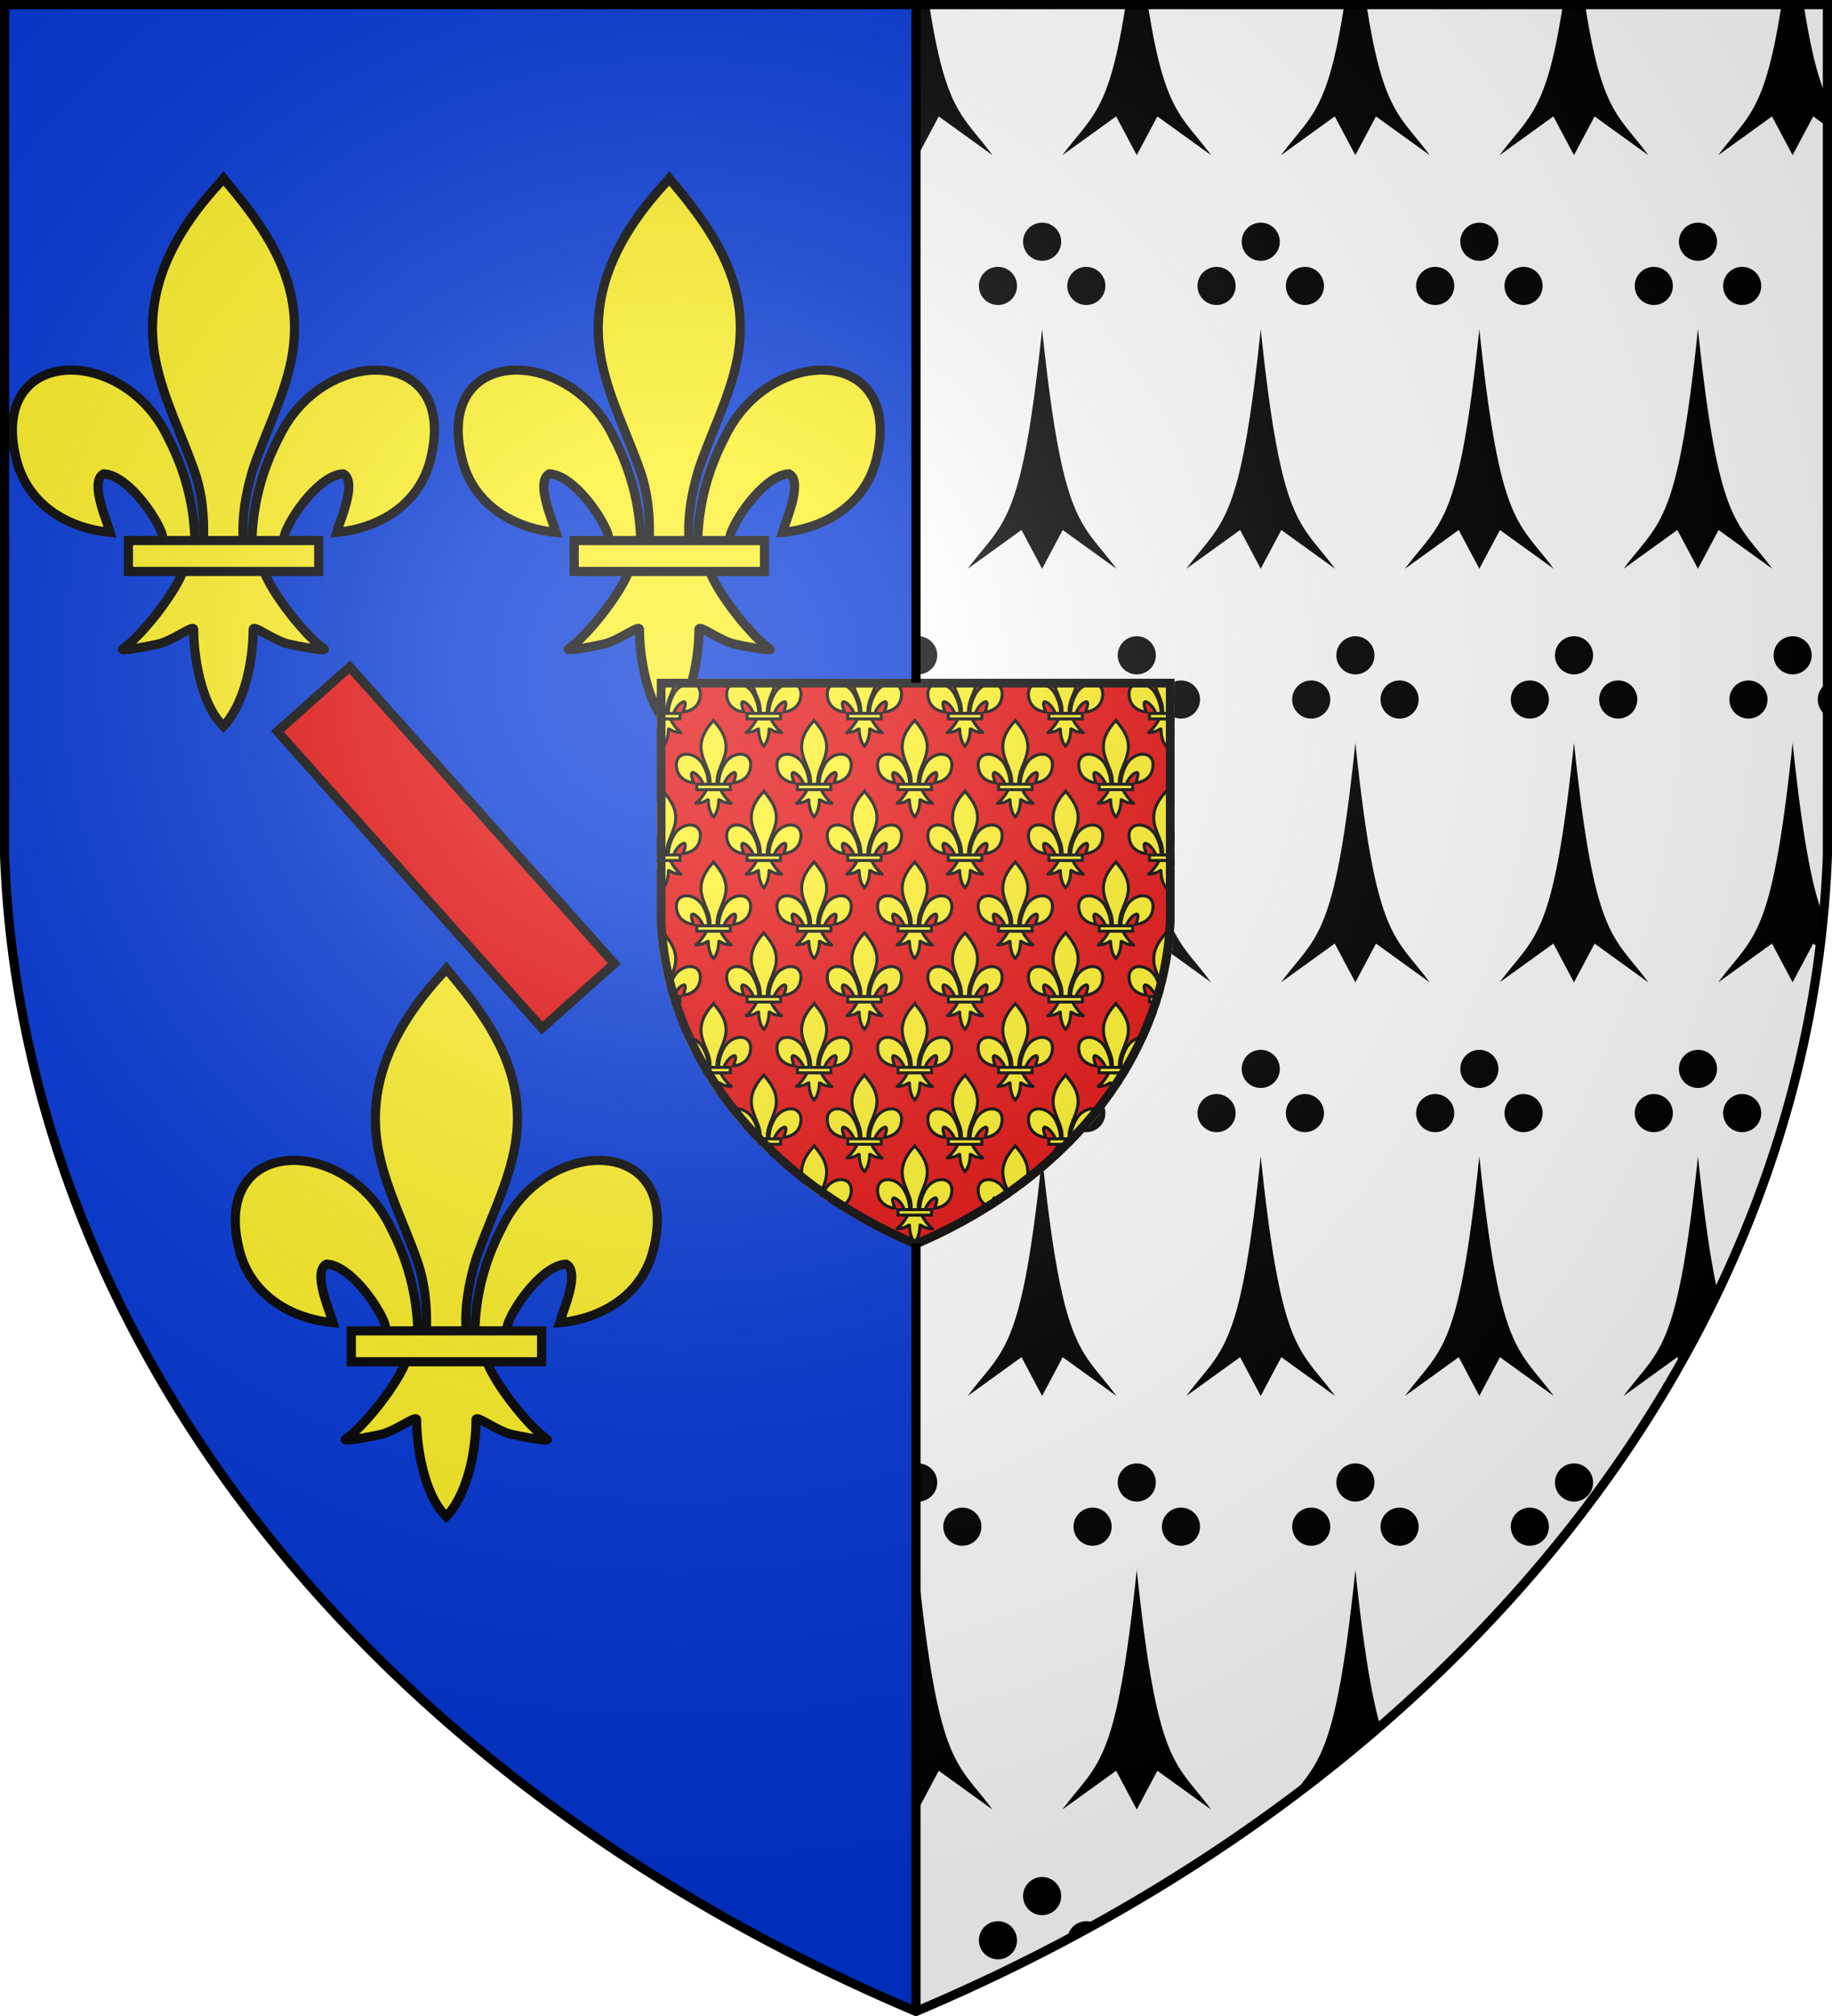
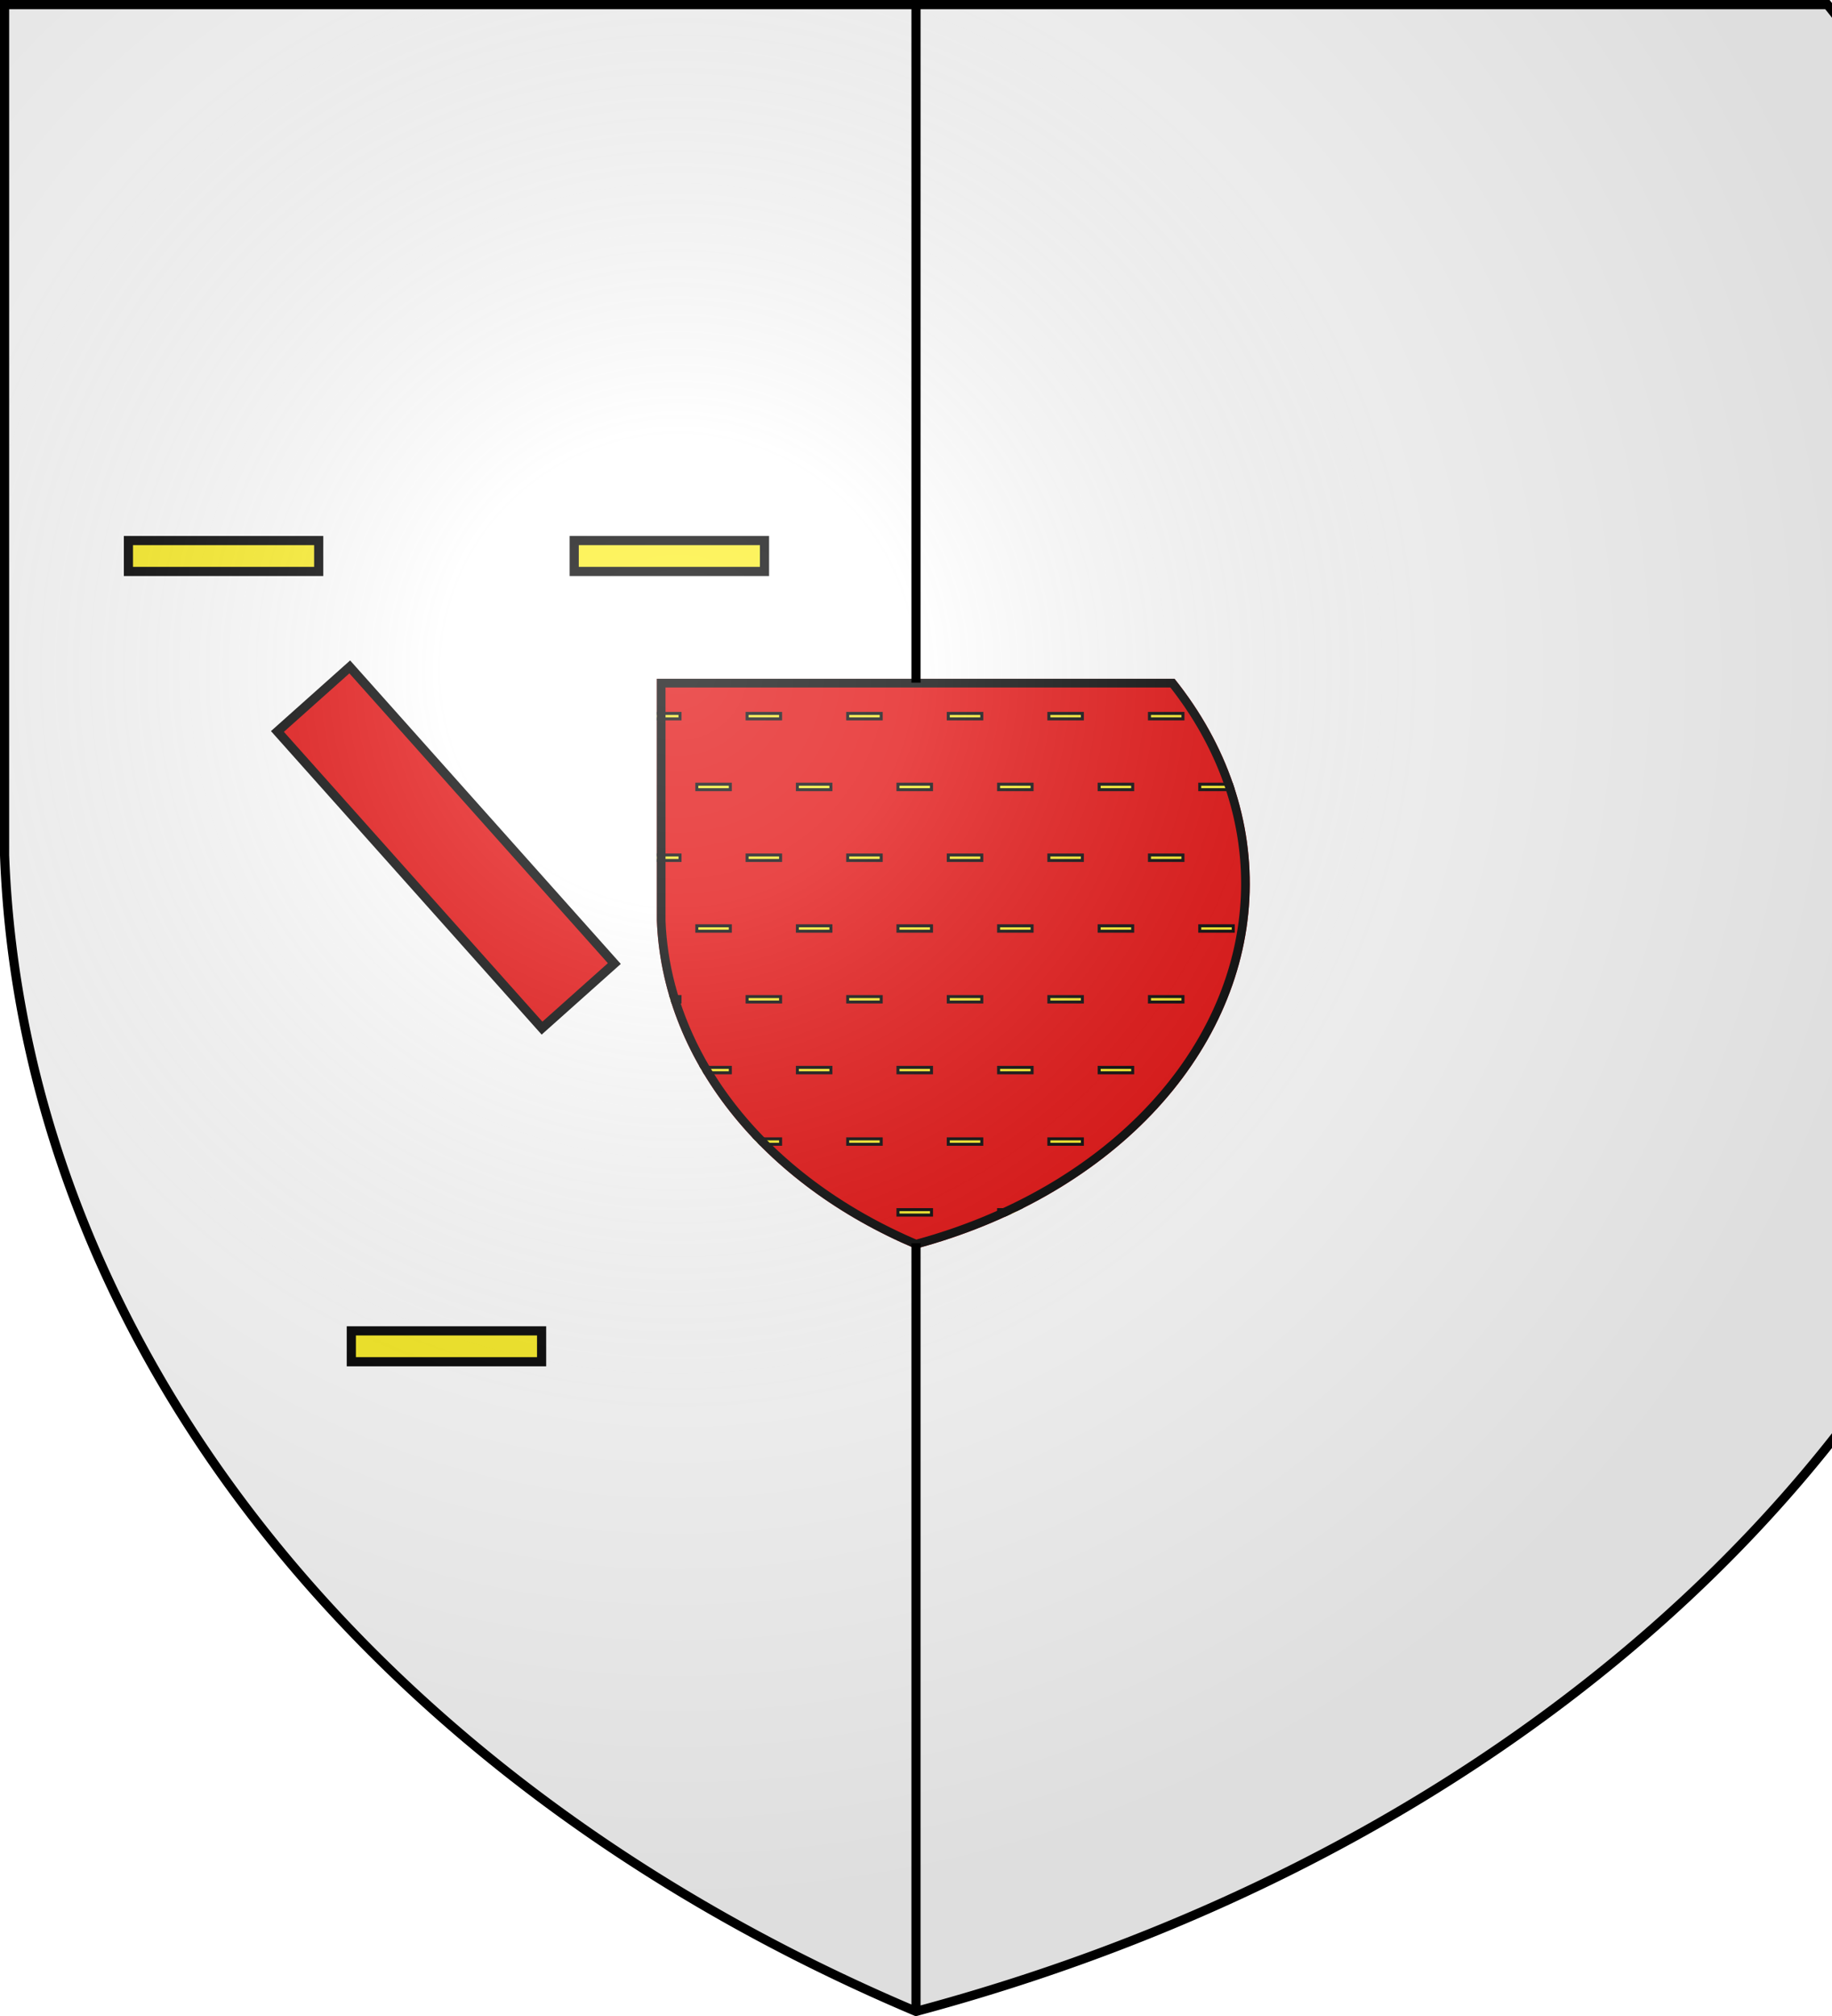
<svg xmlns="http://www.w3.org/2000/svg" xmlns:xlink="http://www.w3.org/1999/xlink" width="600" height="660" version="1.1">
  <defs>
    <radialGradient id="sheen" gradientTransform="matrix(1.353,0,0,1.349,-77.63,-85.75)" cx="221.44" cy="226.33" r="300" gradientUnits="userSpaceOnUse">
      <stop stop-color="#FFF" stop-opacity=".31" />
      <stop offset="0.19" stop-color="#FFF" stop-opacity=".25" />
      <stop offset="0.6" stop-color="#6B6B6B" stop-opacity=".13" />
      <stop offset="1" stop-color="#000" stop-opacity=".13" />
    </radialGradient>
    <clipPath id="clipShield">
-       <path id="shield" d="M1.5 1.5h597V280A570 445 0 0 1 300 658.5 570 445 0 0 1 1.5 280Z" />
+       <path id="shield" d="M1.5 1.5h597A570 445 0 0 1 300 658.5 570 445 0 0 1 1.5 280Z" />
    </clipPath>
    <clipPath id="clipRight">
-       <path id="right" d="M300 1.5H598.5V280A570 445 0 0 1 300 658.5Z" />
-     </clipPath>
+       </clipPath>
  </defs>
-   <path id="shield" d="M1.5 1.5H300V658.5A570 445 0 0 1 1.5 280Z" fill="#0034D5" />
  <use xlink:href="#right" fill="#FFF" />
  <g stroke-width="3">
    <g id="fleurDeLis" stroke="#000" fill="#FCEF22">
-       <path id="left" d="M63.86 177.37c-.28-12.17-3.29-23.48-8.88-34.2C40.33 112.31-4.4 113.04 5.46 150.8c3.63 13.91 15.98 22.08 30.64 23.49-1.06-3.67-6.88-16.63-2.18-19.16 7.52.28 16.85 13.29 19.09 19.5.33.89.24 1.92.6 2.79" />
      <use xlink:href="#left" x="-146.35" transform="scale(-1,1)" />
-       <path d="M72.31 59.49C56.88 76.15 46.52 95.42 50.98 118.02c2.47 12.46 8.44 24.01 12.65 36.02 2.64 7.53 3.31 15.41 3 23.33H79.72c-.63-7.98.75-15.71 3-23.33 4.01-12.09 10.12-23.55 12.65-36.02 4.73-23.33-6.38-40.92-21.26-58.46L73.2 58.4l-.89 1.09ZM60.1 186.6c-2.74 7.69-13.9 21.76-19.83 25.77-1.53 1.04 7.35-.6 11.33-1.47 5.22-1.15 12-6.72 11.84-4.75-.01 9 2.51 24.02 9.1 30.92l.62.67.65-.67c6.58-7.69 9.06-21.22 9.1-30.92-.16-1.97 6.62 3.6 11.84 4.75 3.98.87 12.86 2.51 11.32 1.47-5.92-4.01-17.08-18.08-19.81-25.77H60.1Z" />
      <rect y="176.97" x="42.06" height="10.11" width="62.32" />
    </g>
    <use xlink:href="#fleurDeLis" x="146" />
    <use xlink:href="#fleurDeLis" x="73" y="258.73" />
    <path d="M114.55 218.33 90.86 239.47l86.66 97.12 23.68-21.14Z" stroke="#000" fill="#E20909" />
  </g>
  <g clip-path="url(#clipRight)">
    <g id="motif10">
      <g id="motif5">
-         <path id="motif" d="M300.7-62.5a6.24 6.24 0 1 0 .02 0ZM286.23-48.03a6.24 6.24 0 1 0 .02 0Zm28.94 0a6.24 6.24 0 1 0 .02 0ZM300.7-27.67c-6.78 64.84-12.57 62.63-24.35 78.47l17.6-12.69L300.7 50.8l6.75-12.69L325.04 50.8c-11.71-15.87-17.56-13.63-24.34-78.47Z" />
        <g id="motif2">
          <use xlink:href="#motif" x="71.6" />
          <use xlink:href="#motif" x="143.2" />
        </g>
        <use xlink:href="#motif2" x="143.2" />
      </g>
      <use xlink:href="#motif5" x="-31" y="135.4" />
    </g>
    <use xlink:href="#motif10" y="270.8" />
    <use xlink:href="#motif10" y="541.6" />
  </g>
  <g transform="translate(214.7,221.8) scale(.284)" clip-path="url(#clipShield)">
    <use xlink:href="#shield" fill="#E20909" />
    <g id="fdl12">
      <g id="fdl6">
        <g id="fdl3">
          <g id="fdl">
            <use xlink:href="#fleurDeLis" stroke-width="5.6" transform="translate(-36.5,-68.3) scale(.62)" />
          </g>
          <use xlink:href="#fdl" x="116" />
          <use xlink:href="#fdl" x="232" />
        </g>
        <use xlink:href="#fdl3" x="348" />
      </g>
      <use xlink:href="#fdl6" x="58" y="81.6" />
    </g>
    <use xlink:href="#fdl12" y="163.2" />
    <use xlink:href="#fdl12" y="326.4" />
    <use xlink:href="#fdl12" y="490.4" />
    <use xlink:href="#shield" fill="none" stroke="#000" stroke-width="20" />
  </g>
  <g stroke="#000" stroke-width="3">
    <use xlink:href="#shield" fill="url(#sheen)" />
    <path d="M300 1.5v222M300 407V658.5" />
  </g>
</svg>